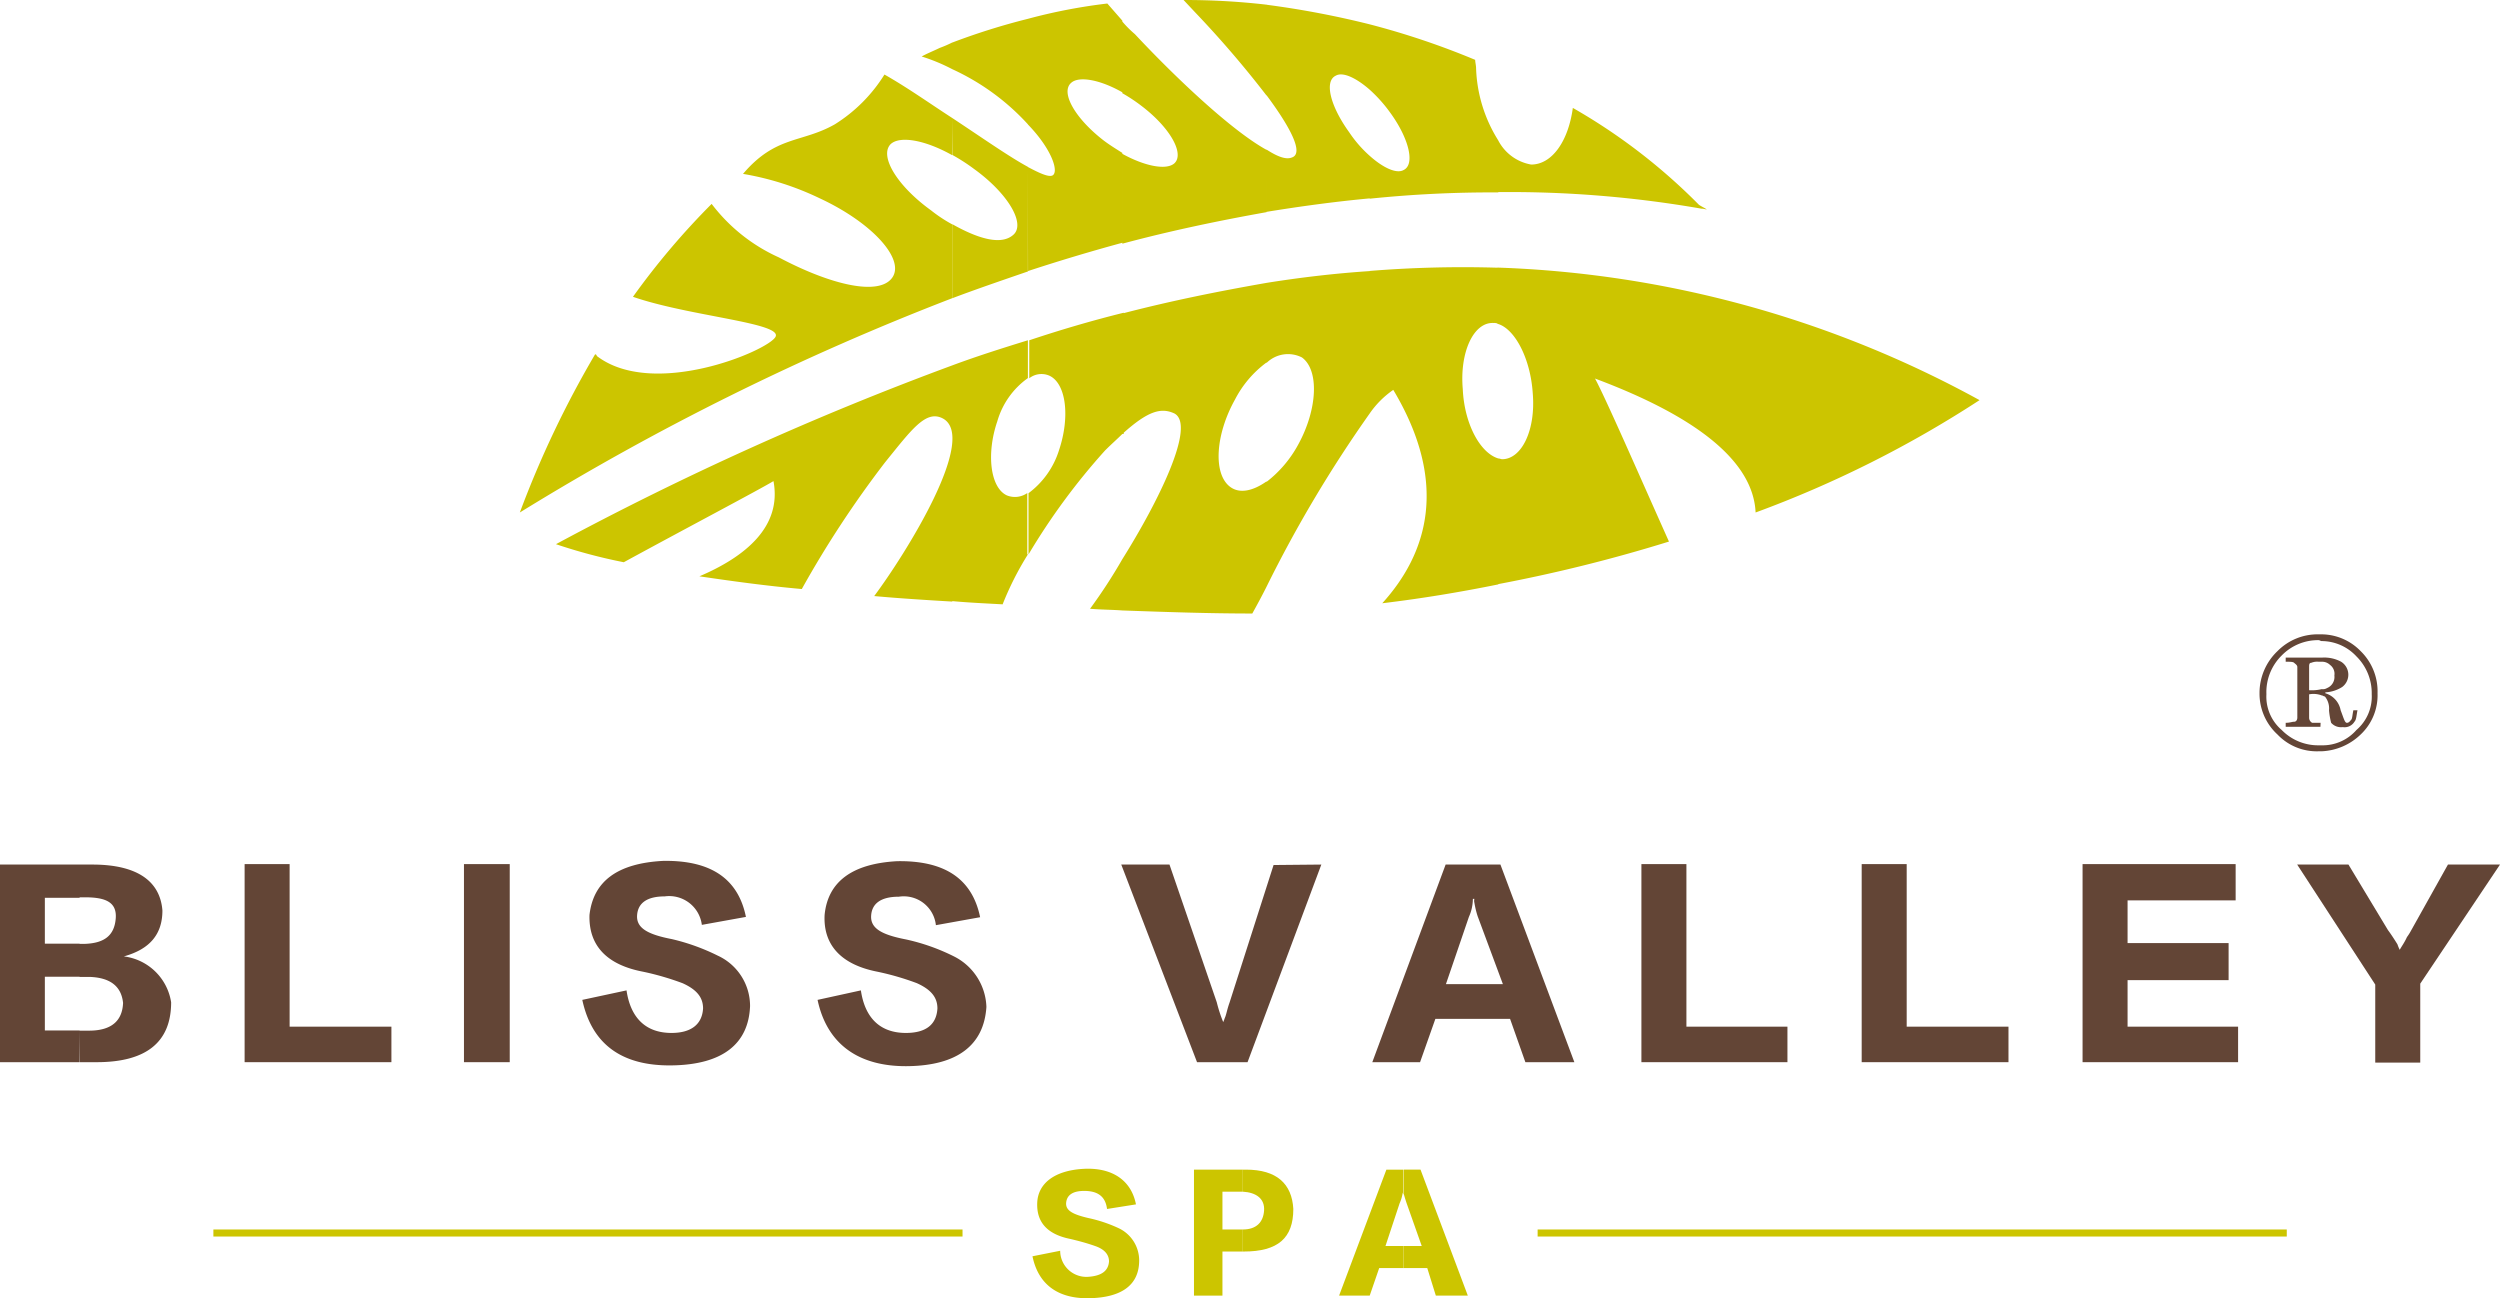
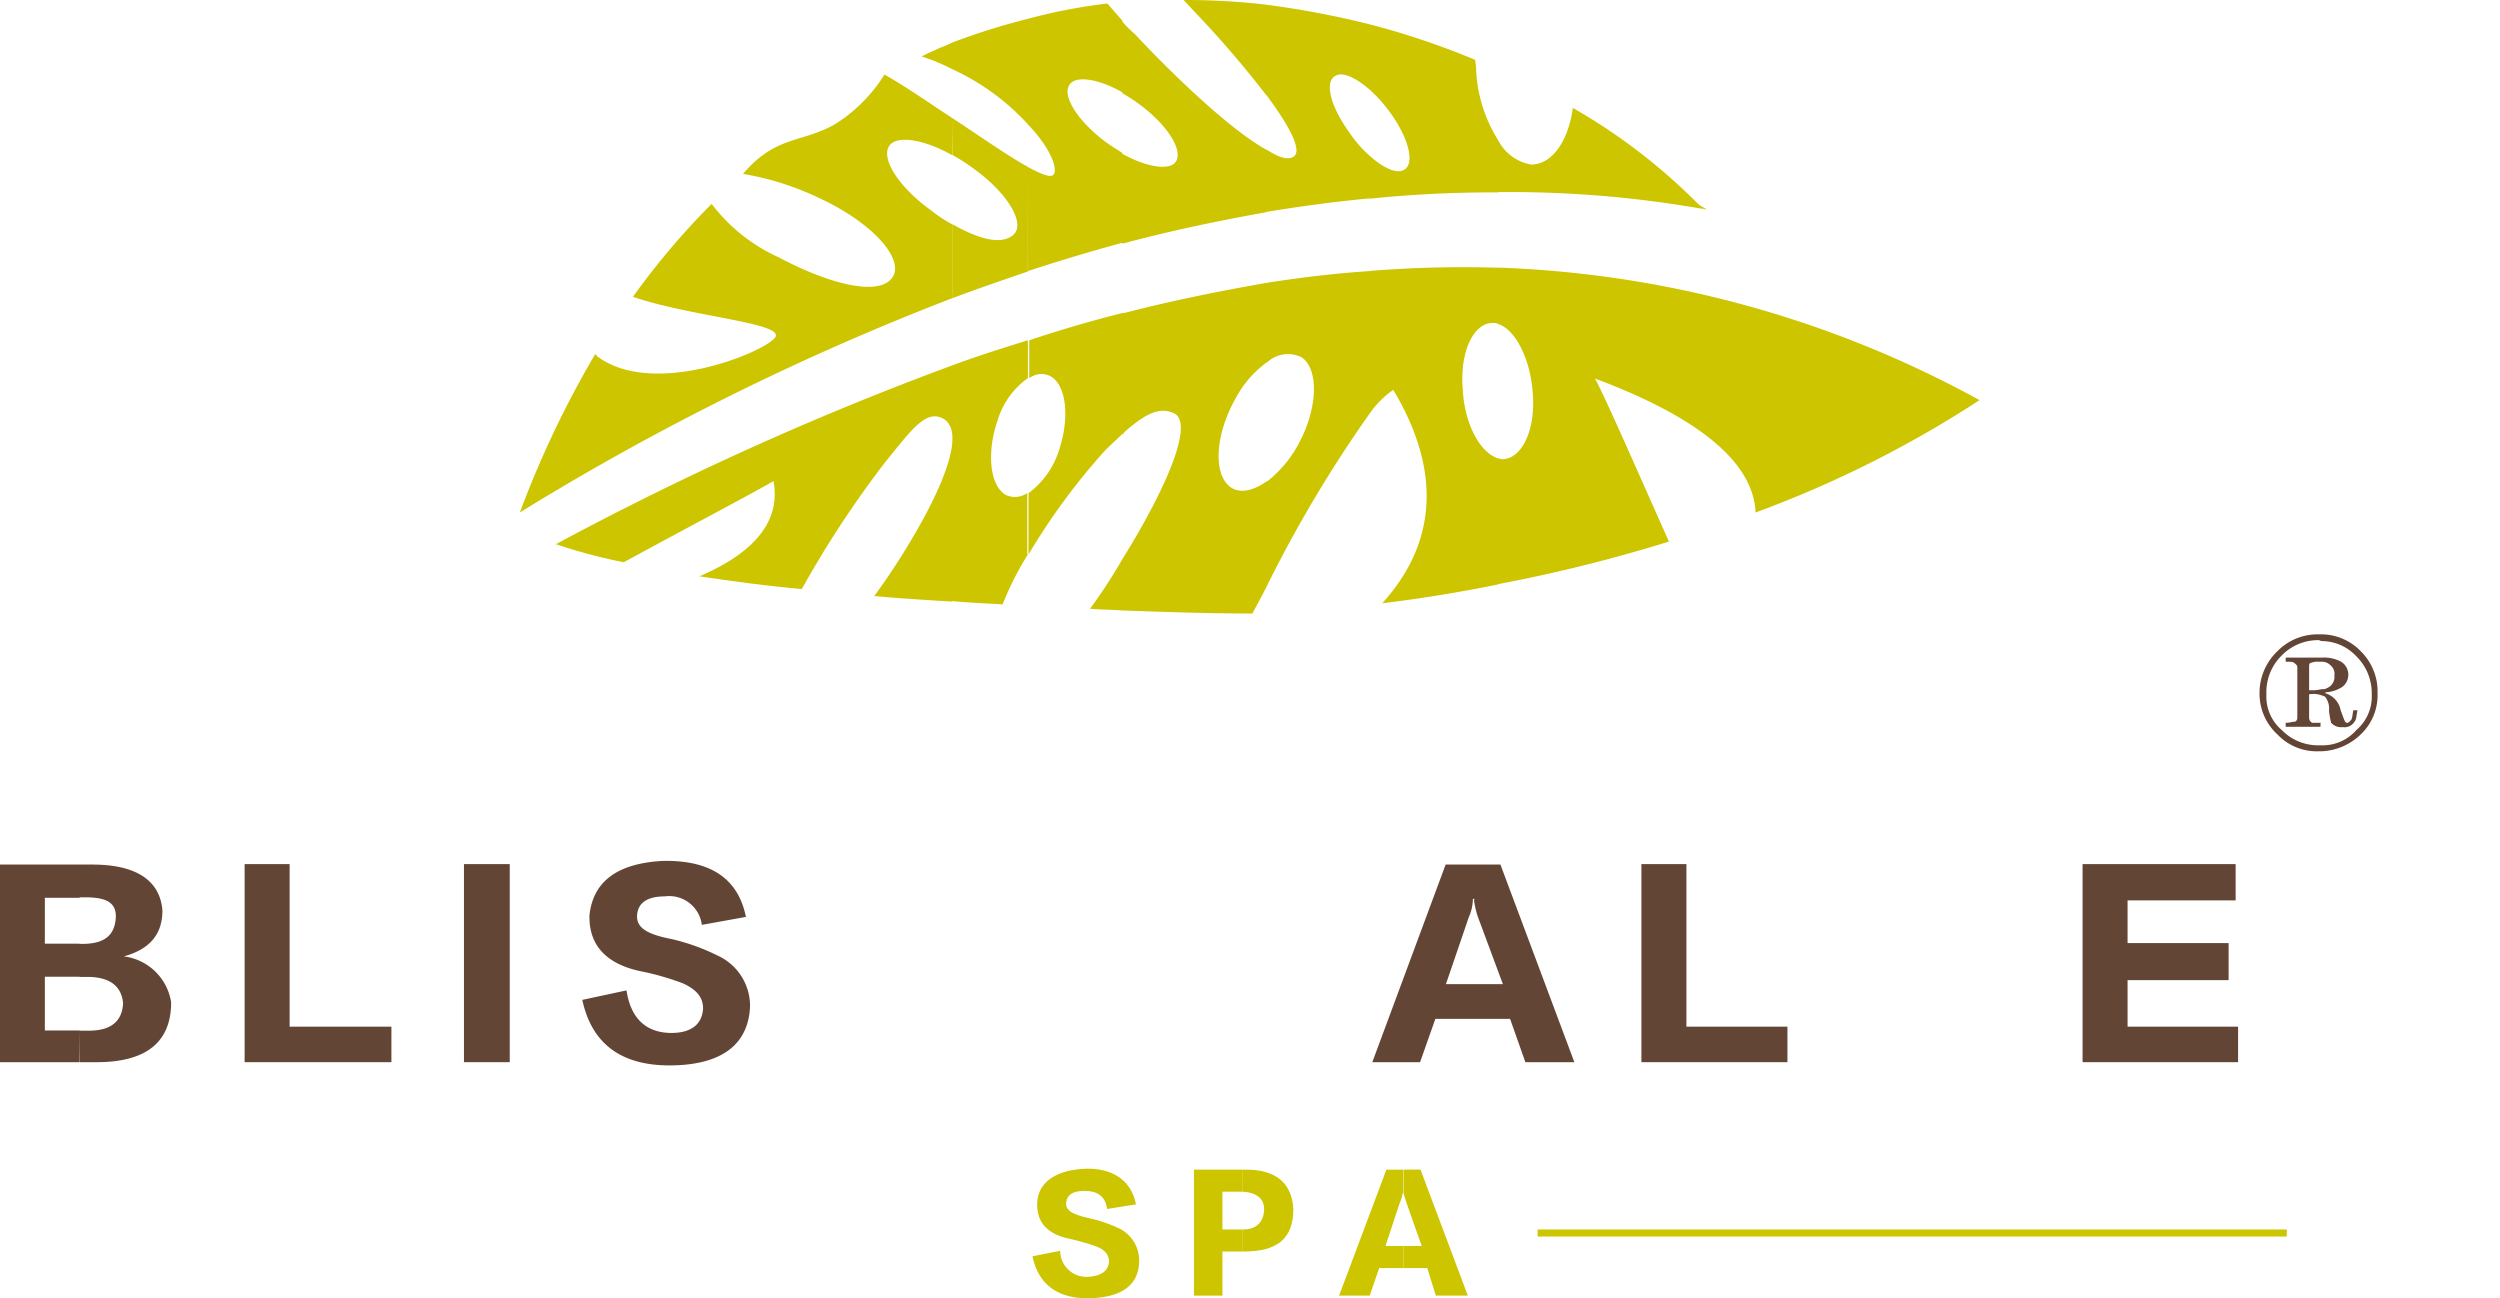
<svg xmlns="http://www.w3.org/2000/svg" id="图层_1" data-name="图层 1" viewBox="0 0 163.32 84.8">
  <defs>
    <style>.cls-1{fill:#ccc500;}.cls-2{fill:#634536;}</style>
  </defs>
  <title>34正</title>
-   <rect class="cls-1" x="13.94" y="80.32" width="48.94" height="0.46" />
  <rect class="cls-1" x="100.45" y="80.32" width="48.94" height="0.46" />
  <path class="cls-1" d="M96.37,107.36v-1.44h1.19l-1-2.83c-.06-.16-.11-.36-.16-.52v-1.64h1.08l3.09,8.23H98.48l-.56-1.8Z" transform="translate(-4.68 -24.52)" />
  <path class="cls-1" d="M96.37,100.93v1.64s-.05-.1-.05-.15h0a2.63,2.63,0,0,1-.21.72l-.92,2.78h1.18v1.44H94.78l-.62,1.8h-2l3.09-8.23Z" transform="translate(-4.68 -24.52)" />
  <path class="cls-1" d="M85.87,106.28v-1.44c.88,0,1.34-.47,1.39-1.24s-.51-1.18-1.39-1.23v-1.44h.21c2,0,3,.92,3.09,2.57,0,1.9-1,2.78-3.24,2.78Z" transform="translate(-4.68 -24.52)" />
  <path class="cls-1" d="M85.87,100.93v1.44H84.54v2.47h1.33v1.44H84.54v2.88H82.68v-8.23Z" transform="translate(-4.68 -24.52)" />
  <path class="cls-1" d="M72.13,106.59l1.81-.36a1.71,1.71,0,0,0,1.85,1.7c.82-.06,1.29-.36,1.34-1,0-.42-.26-.78-.88-1s-1.18-.36-1.64-.47c-1.5-.3-2.22-1.08-2.17-2.36s1.14-2.11,3-2.22,3.14.72,3.45,2.32L77,103.5c-.1-.82-.61-1.18-1.49-1.18-.72,0-1.13.25-1.18.77s.46.77,1.44,1a9.24,9.24,0,0,1,2,.67,2.33,2.33,0,0,1,1.33,2.1c0,1.6-1.13,2.42-3.24,2.47S72.5,108.39,72.13,106.59Z" transform="translate(-4.68 -24.52)" />
  <path class="cls-1" d="M134,50.66A72.66,72.66,0,0,1,119.37,58c-.15-3.3-3.75-6.23-10.49-8.75.72,1.34,2.78,6.07,4.83,10.65a101.09,101.09,0,0,1-11.16,2.78V54.47c.1,0,.2.05.26.05,1.28,0,2.21-1.91,2-4.33-.15-2.26-1.18-4.22-2.31-4.52V42A70.4,70.4,0,0,1,134,50.66ZM102.55,37.07V33.68a3,3,0,0,0,2.16,1.59c1.34,0,2.42-1.49,2.72-3.7a38.2,38.2,0,0,1,8.24,6.33c.15.1.36.2.51.3-.1,0-.2-.05-.36-.05A72.8,72.8,0,0,0,102.55,37.07Zm0,25.63c-2.52.51-5,.92-7.57,1.23,2.94-3.24,4.38-7.82.72-13.94a6,6,0,0,0-1.54,1.54V42.22a75.82,75.82,0,0,1,8.39-.21v3.66a.7.7,0,0,0-.31-.05c-1.29-.06-2.21,1.9-2,4.32.1,2.26,1.13,4.17,2.32,4.53V62.7Zm0-29v3.39a77.92,77.92,0,0,0-8.39.41V34.7c.87.78,1.75,1.19,2.21.93.77-.36.36-2.06-.87-3.75a9.39,9.39,0,0,0-1.34-1.5V26.11a51.15,51.15,0,0,1,6.89,2.32c0,.15.06.36.06.56A9.43,9.43,0,0,0,102.55,33.68ZM94.16,51.53a84.08,84.08,0,0,0-6.74,11.32V56a7.69,7.69,0,0,0,2.06-2.42c1.28-2.32,1.39-4.89.25-5.71a2,2,0,0,0-2.31.36V43c2.26-.36,4.48-.62,6.74-.77v9.31Zm0-25.42v4.27c-.88-.77-1.75-1.18-2.21-.92-.78.36-.36,2,.87,3.7a7.93,7.93,0,0,0,1.34,1.54v2.78c-2.26.21-4.53.52-6.74.88V34.29c.72.47,1.28.67,1.65.52.82-.26-.11-2-1.65-4.07V24.83A59.31,59.31,0,0,1,94.16,26.11ZM87.42,62.85c-.31.62-.62,1.19-.93,1.75-2.83,0-5.66-.1-8.49-.2V61.05c2.32-3.7,4.84-8.75,3.4-9.52-.88-.41-1.75-.15-3.4,1.34V45c3.19-.83,6.28-1.45,9.42-2v5.2a7,7,0,0,0-2.06,2.42c-1.29,2.31-1.44,4.88-.31,5.71.62.46,1.49.26,2.37-.36v6.89Zm0-38v5.91a67.55,67.55,0,0,0-4.68-5.45L82,24.52a46.83,46.83,0,0,1,5.46.31Zm0,9.46c-2.32-1.28-6-4.78-8.6-7.56a7.06,7.06,0,0,1-.82-.82v4.68a10.64,10.64,0,0,1,1.24.82c1.9,1.44,2.83,3.14,2.16,3.76-.52.46-1.91.2-3.4-.62v5.87c3.09-.83,6.23-1.49,9.42-2.06ZM78,64.4c-.67-.05-1.39-.05-2.11-.11A34.31,34.31,0,0,0,78,61.05V64.4Zm0-11.53c-.31.31-.72.67-1.13,1.08a42.78,42.78,0,0,0-5,6.79v-4a5.57,5.57,0,0,0,2-2.83c.72-2.16.46-4.32-.62-4.84a1.29,1.29,0,0,0-1.33.16V46.75c2-.67,4.11-1.29,6.17-1.8v7.92Zm0-27v4.68c-1.44-.82-2.83-1.08-3.34-.62-.72.62.25,2.32,2.11,3.76.41.31.82.56,1.23.82v5.87q-3.09.84-6.17,1.85V35.43c.77.41,1.33.66,1.59.56.46-.2,0-1.7-1.59-3.34v-6.9a36.26,36.26,0,0,1,5.19-1ZM71.83,60.74A19.89,19.89,0,0,0,70.18,64c-1.08-.06-2.21-.11-3.29-.21V48.39c1.64-.61,3.29-1.13,4.94-1.64v2.47a5.24,5.24,0,0,0-2,2.83c-.72,2.11-.46,4.32.62,4.83a1.4,1.4,0,0,0,1.34-.15v4Zm0-35v6.9a15.33,15.33,0,0,0-4.94-3.6V27.3a44,44,0,0,1,4.94-1.55Zm0,9.68c-1.24-.67-3-1.91-4.94-3.19v2.41a12.47,12.47,0,0,1,1.44.93c2.21,1.6,3.34,3.55,2.57,4.27s-2.26.31-4-.67V44c1.64-.62,3.29-1.18,4.94-1.75Zm-4.94,28.4c-1.7-.1-3.45-.21-5.1-.36,2-2.68,6.9-10.45,4.43-11.63-1.08-.51-2,.77-3.71,2.88A67.52,67.52,0,0,0,57.06,63c-2.37-.21-4.58-.52-6.69-.83,3-1.28,5.4-3.24,4.84-6.22-.93.56-5.82,3.14-9.78,5.3A35.08,35.08,0,0,1,41,60.07,202.84,202.84,0,0,1,66.89,48.39V63.83Zm0-36.53v1.75a12.09,12.09,0,0,0-2-.83c.36-.2.77-.36,1.18-.56a7.44,7.44,0,0,0,.83-.36Zm0,4.94c-1.44-.93-2.94-2-4.43-2.84a10.15,10.15,0,0,1-3.24,3.25c-2.16,1.23-3.86.72-6,3.24a18.64,18.64,0,0,1,5,1.59c3.45,1.6,5.61,4,4.74,5.2s-4,.47-7.41-1.34a11.36,11.36,0,0,1-4.38-3.49,48.92,48.92,0,0,0-5.14,6.07c3.7,1.28,9.82,1.7,9.31,2.62s-8,4.07-11.68,1.24c0-.06,0-.06-.1-.11A65.46,65.46,0,0,0,38.64,58,170.36,170.36,0,0,1,66.89,44V39.18a9.54,9.54,0,0,1-1.39-.92c-2.22-1.6-3.4-3.56-2.63-4.33.62-.56,2.27-.25,4,.72Z" transform="translate(-4.68 -24.52)" />
  <path class="cls-2" d="M11,93.91H9.88V91.85h.62c1.44,0,2.17-.62,2.22-1.81-.11-1.08-.83-1.65-2.17-1.7H9.88V86.18h.36c1.29-.05,1.91-.57,2-1.65s-.67-1.39-2-1.39H9.88V81h.83c2.93,0,4.43,1.08,4.58,3,0,1.55-.82,2.53-2.52,3a3.57,3.57,0,0,1,3.09,3C15.86,92.62,14.21,93.91,11,93.91Zm-1.14,0H4.68V81h5.2v2.17H7.61v3H9.88v2.16H7.61v3.51H9.88Z" transform="translate(-4.68 -24.52)" />
  <polygon class="cls-2" points="25.57 69.39 15.98 69.39 15.98 56.45 18.92 56.45 18.92 67.07 25.57 67.07 25.57 69.39" />
  <rect class="cls-2" x="30.31" y="56.45" width="2.99" height="12.94" />
  <path class="cls-2" d="M42.72,89.84l2.89-.62C45.87,91,46.85,92,48.55,92c1.29,0,2-.57,2.06-1.6,0-.72-.41-1.23-1.34-1.65A18,18,0,0,0,46.69,88c-2.42-.46-3.56-1.75-3.5-3.71C43.44,82.1,45,80.92,48,80.76c3.09-.05,4.9,1.14,5.41,3.66l-2.88.52a2.15,2.15,0,0,0-2.43-1.86c-1.13,0-1.75.42-1.8,1.24s.67,1.24,2.27,1.55a13.71,13.71,0,0,1,3,1.08,3.62,3.62,0,0,1,2.11,3.3c-.1,2.47-1.8,3.82-5.1,3.87S43.34,92.72,42.72,89.84Z" transform="translate(-4.68 -24.52)" />
-   <path class="cls-2" d="M58.09,89.84l2.83-.62C61.18,91,62.16,92,63.86,92c1.34,0,2-.57,2.06-1.6,0-.72-.41-1.23-1.34-1.65A17.61,17.61,0,0,0,62,88c-2.37-.46-3.55-1.75-3.45-3.71.21-2.17,1.8-3.35,4.74-3.51,3.1-.05,4.9,1.14,5.42,3.66l-2.89.52a2.11,2.11,0,0,0-2.42-1.86c-1.14,0-1.76.42-1.81,1.24s.67,1.24,2.27,1.55A13.33,13.33,0,0,1,67,87a3.83,3.83,0,0,1,2.12,3.3c-.16,2.47-1.86,3.82-5.11,3.87S58.7,92.72,58.09,89.84Z" transform="translate(-4.68 -24.52)" />
-   <path class="cls-2" d="M91,81,86.18,93.91h-3.3L77.93,81h3.15l3.09,9a9.29,9.29,0,0,0,.42,1.29,1.92,1.92,0,0,0,.1-.26c.1-.2.15-.56.31-1l2.88-9Z" transform="translate(-4.68 -24.52)" />
  <path class="cls-2" d="M107.53,93.91h-3.2l-1-2.83H101V88.81h1.86l-1.65-4.44a6,6,0,0,1-.21-.87V81h1.7ZM101,91.08H98.45l-1,2.83H94.33L99.12,81H101V83.5a.5.5,0,0,1,0-.26h-.1a2.92,2.92,0,0,1-.26,1.18l-1.5,4.39H101Z" transform="translate(-4.68 -24.52)" />
  <polygon class="cls-2" points="116.77 69.39 107.23 69.39 107.23 56.45 110.17 56.45 110.17 67.07 116.77 67.07 116.77 69.39" />
-   <polygon class="cls-2" points="131.21 69.39 121.62 69.39 121.62 56.45 124.56 56.45 124.56 67.07 131.21 67.07 131.21 69.39" />
  <polygon class="cls-2" points="146.21 69.39 136.05 69.39 136.05 56.45 146.05 56.45 146.05 58.82 138.99 58.82 138.99 61.61 145.59 61.61 145.59 64.03 138.99 64.03 138.99 67.07 146.21 67.07 146.21 69.39" />
-   <path class="cls-2" d="M168,81l-5.21,7.78v5.16h-2.94v-5.1L154.75,81h3.35l2.58,4.28c.15.2.36.51.62.93a2.62,2.62,0,0,0,.15.36c.11-.21.31-.47.47-.83a3.36,3.36,0,0,0,.26-.41L164.6,81Z" transform="translate(-4.68 -24.52)" />
  <path class="cls-2" d="M156.15,73.6h.2a3.91,3.91,0,0,0,2.55-1.1,3.52,3.52,0,0,0,1.1-2.69,3.67,3.67,0,0,0-1.1-2.75,3.59,3.59,0,0,0-2.55-1.1h-.2a3.68,3.68,0,0,0-2.69,1.1,3.77,3.77,0,0,0-1.17,2.75,3.62,3.62,0,0,0,1.17,2.69A3.54,3.54,0,0,0,156.15,73.6Zm-2.41-6.26a3.31,3.31,0,0,1,2.41-1c.07,0,.13.06.2.06a3.11,3.11,0,0,1,2.27,1,3.37,3.37,0,0,1,1,2.47,2.88,2.88,0,0,1-1,2.34,2.93,2.93,0,0,1-2.27,1h-.2a3.32,3.32,0,0,1-2.41-1,2.87,2.87,0,0,1-1-2.34A3.36,3.36,0,0,1,153.74,67.34Z" transform="translate(-4.68 -24.52)" />
  <path class="cls-2" d="M156.28,71.74h-.55a.38.38,0,0,1-.2-.34V69.88a1.5,1.5,0,0,1,.82.07c.07,0,.14.07.21.07a1.23,1.23,0,0,1,.27.9,4.79,4.79,0,0,0,.14.82.86.86,0,0,0,.76.28.75.75,0,0,0,.76-.35c.13-.13.13-.41.2-.75h-.27c-.07.34-.07.55-.14.62s-.14.2-.28.2-.2-.27-.41-.82a1.43,1.43,0,0,0-1-1.11v-.06a2.27,2.27,0,0,0,1.1-.35,1,1,0,0,0-.07-1.65,2.32,2.32,0,0,0-1.24-.27H154v.27c.28,0,.48,0,.55.07s.21.14.21.28v3.3c0,.14-.07.27-.21.27s-.27.07-.55.07V72h2.27Zm-.75-3.64c0-.14,0-.28.14-.28a1,1,0,0,1,.48-.07h.2a.75.75,0,0,1,.55.21.72.72,0,0,1,.28.69.78.78,0,0,1-.48.82.52.52,0,0,1-.35.07,2.74,2.74,0,0,1-.82.07Z" transform="translate(-4.68 -24.52)" />
</svg>